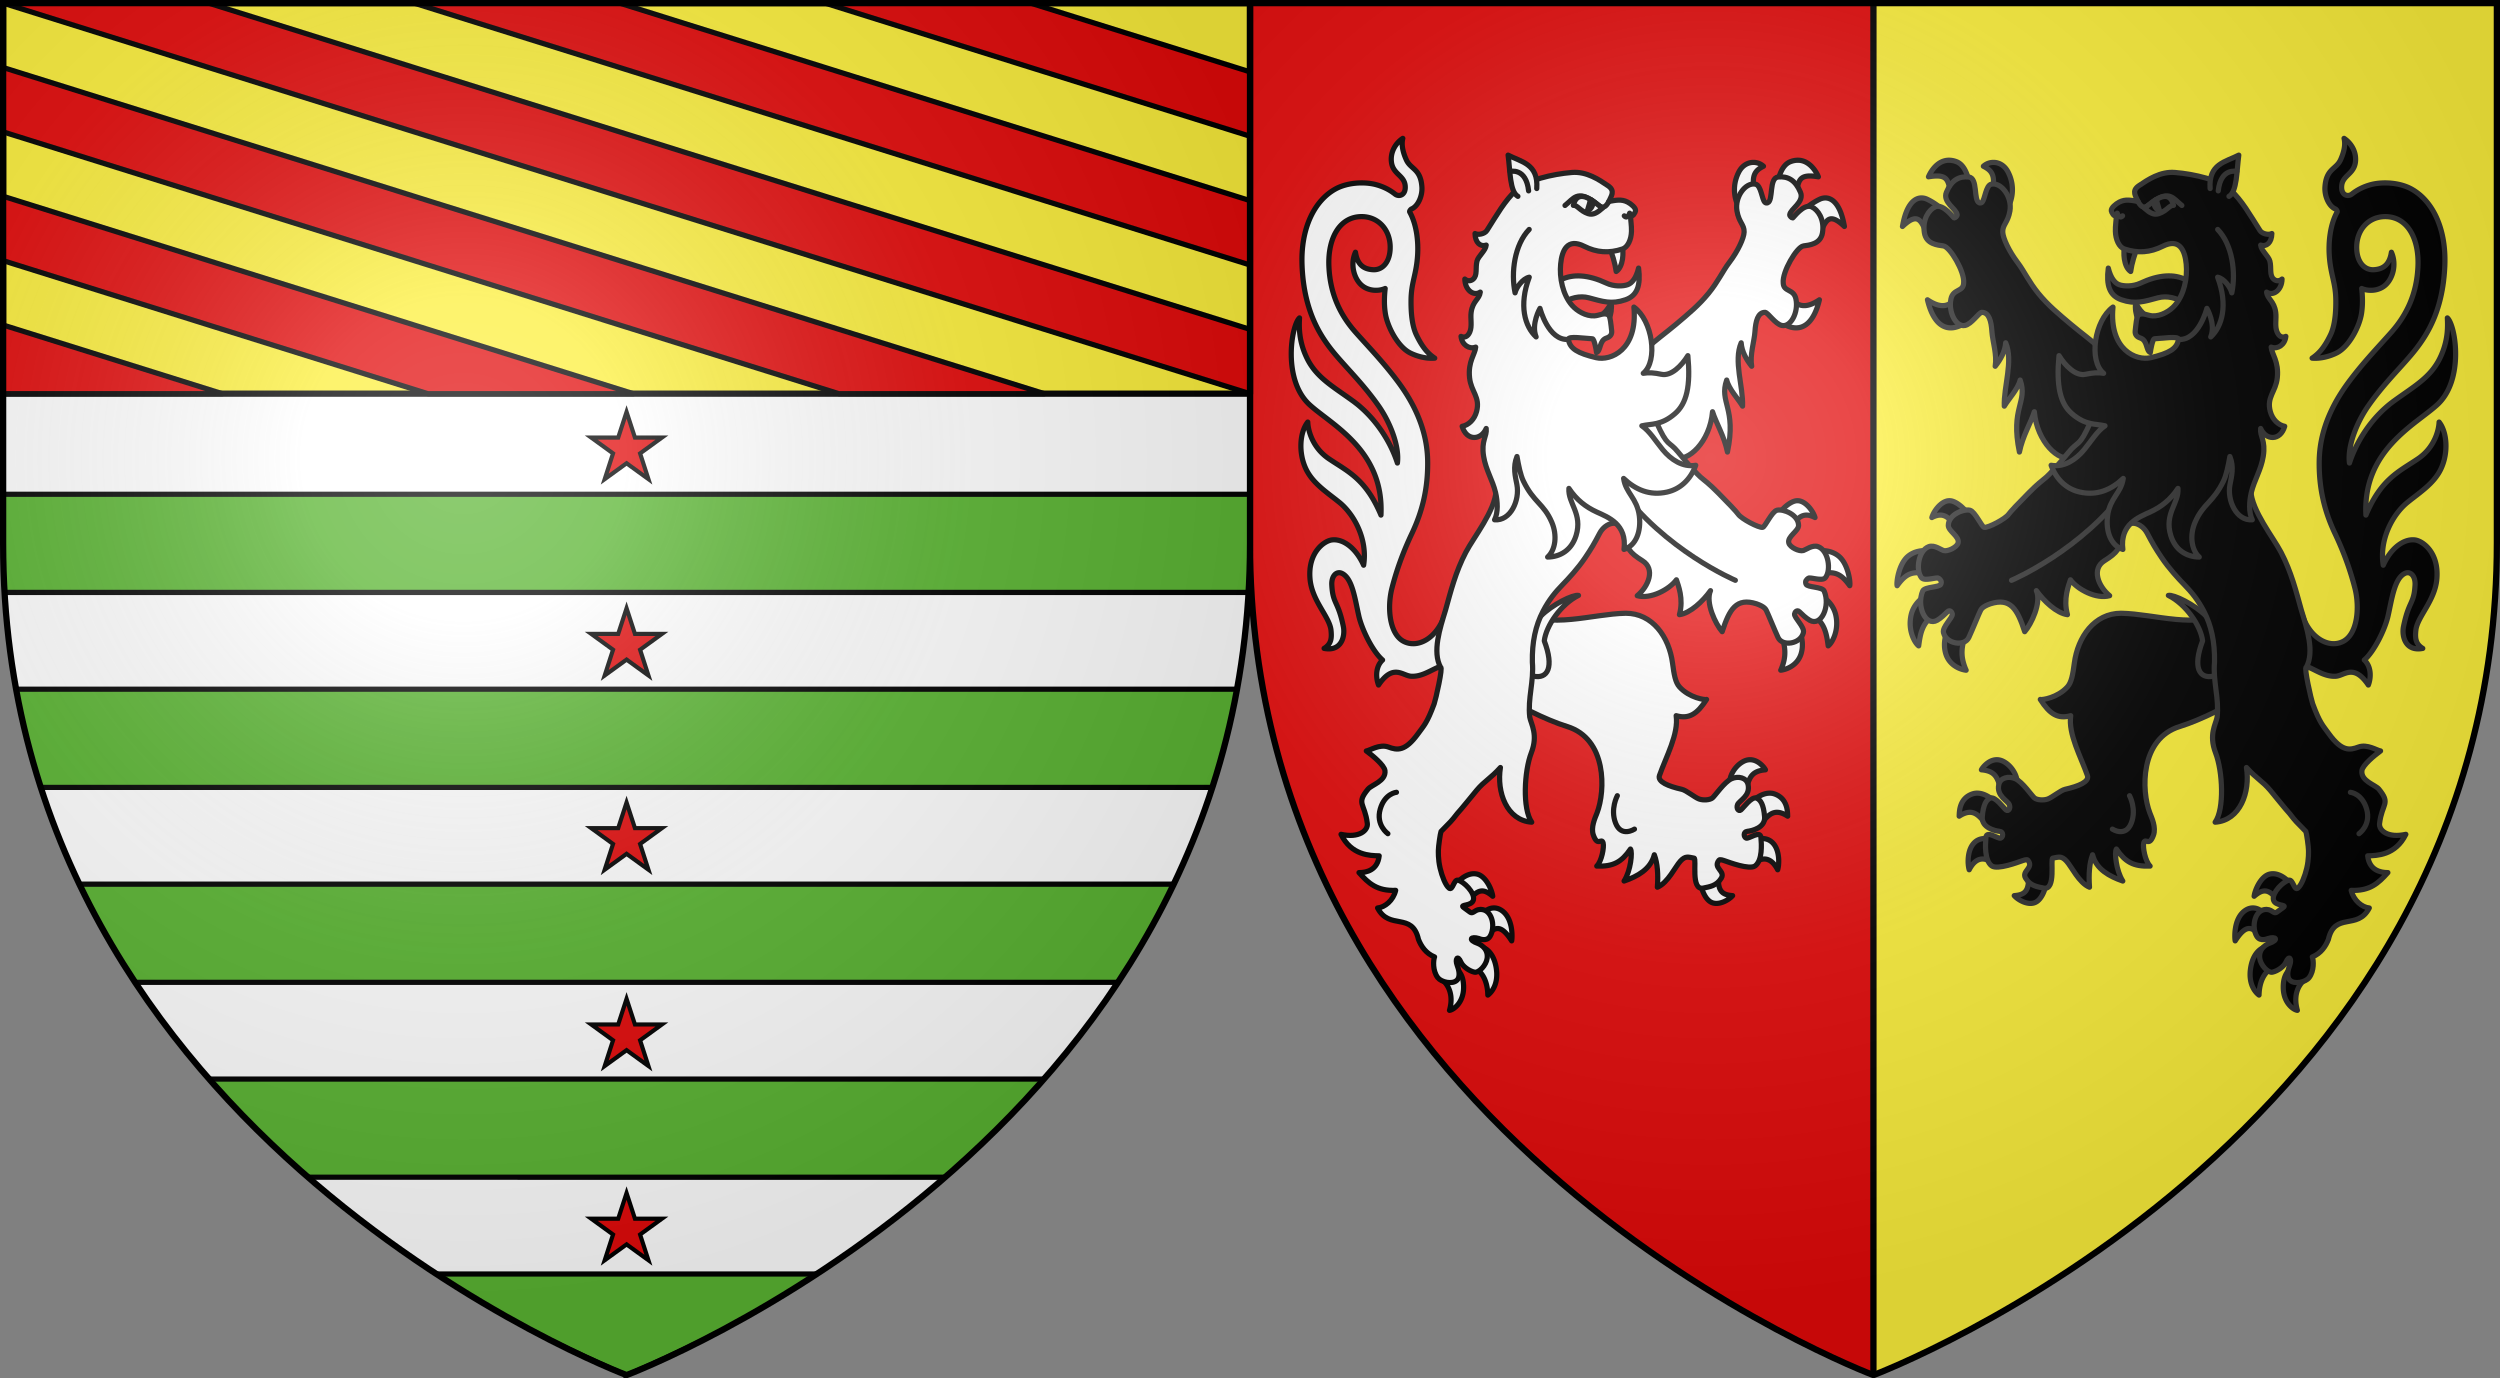
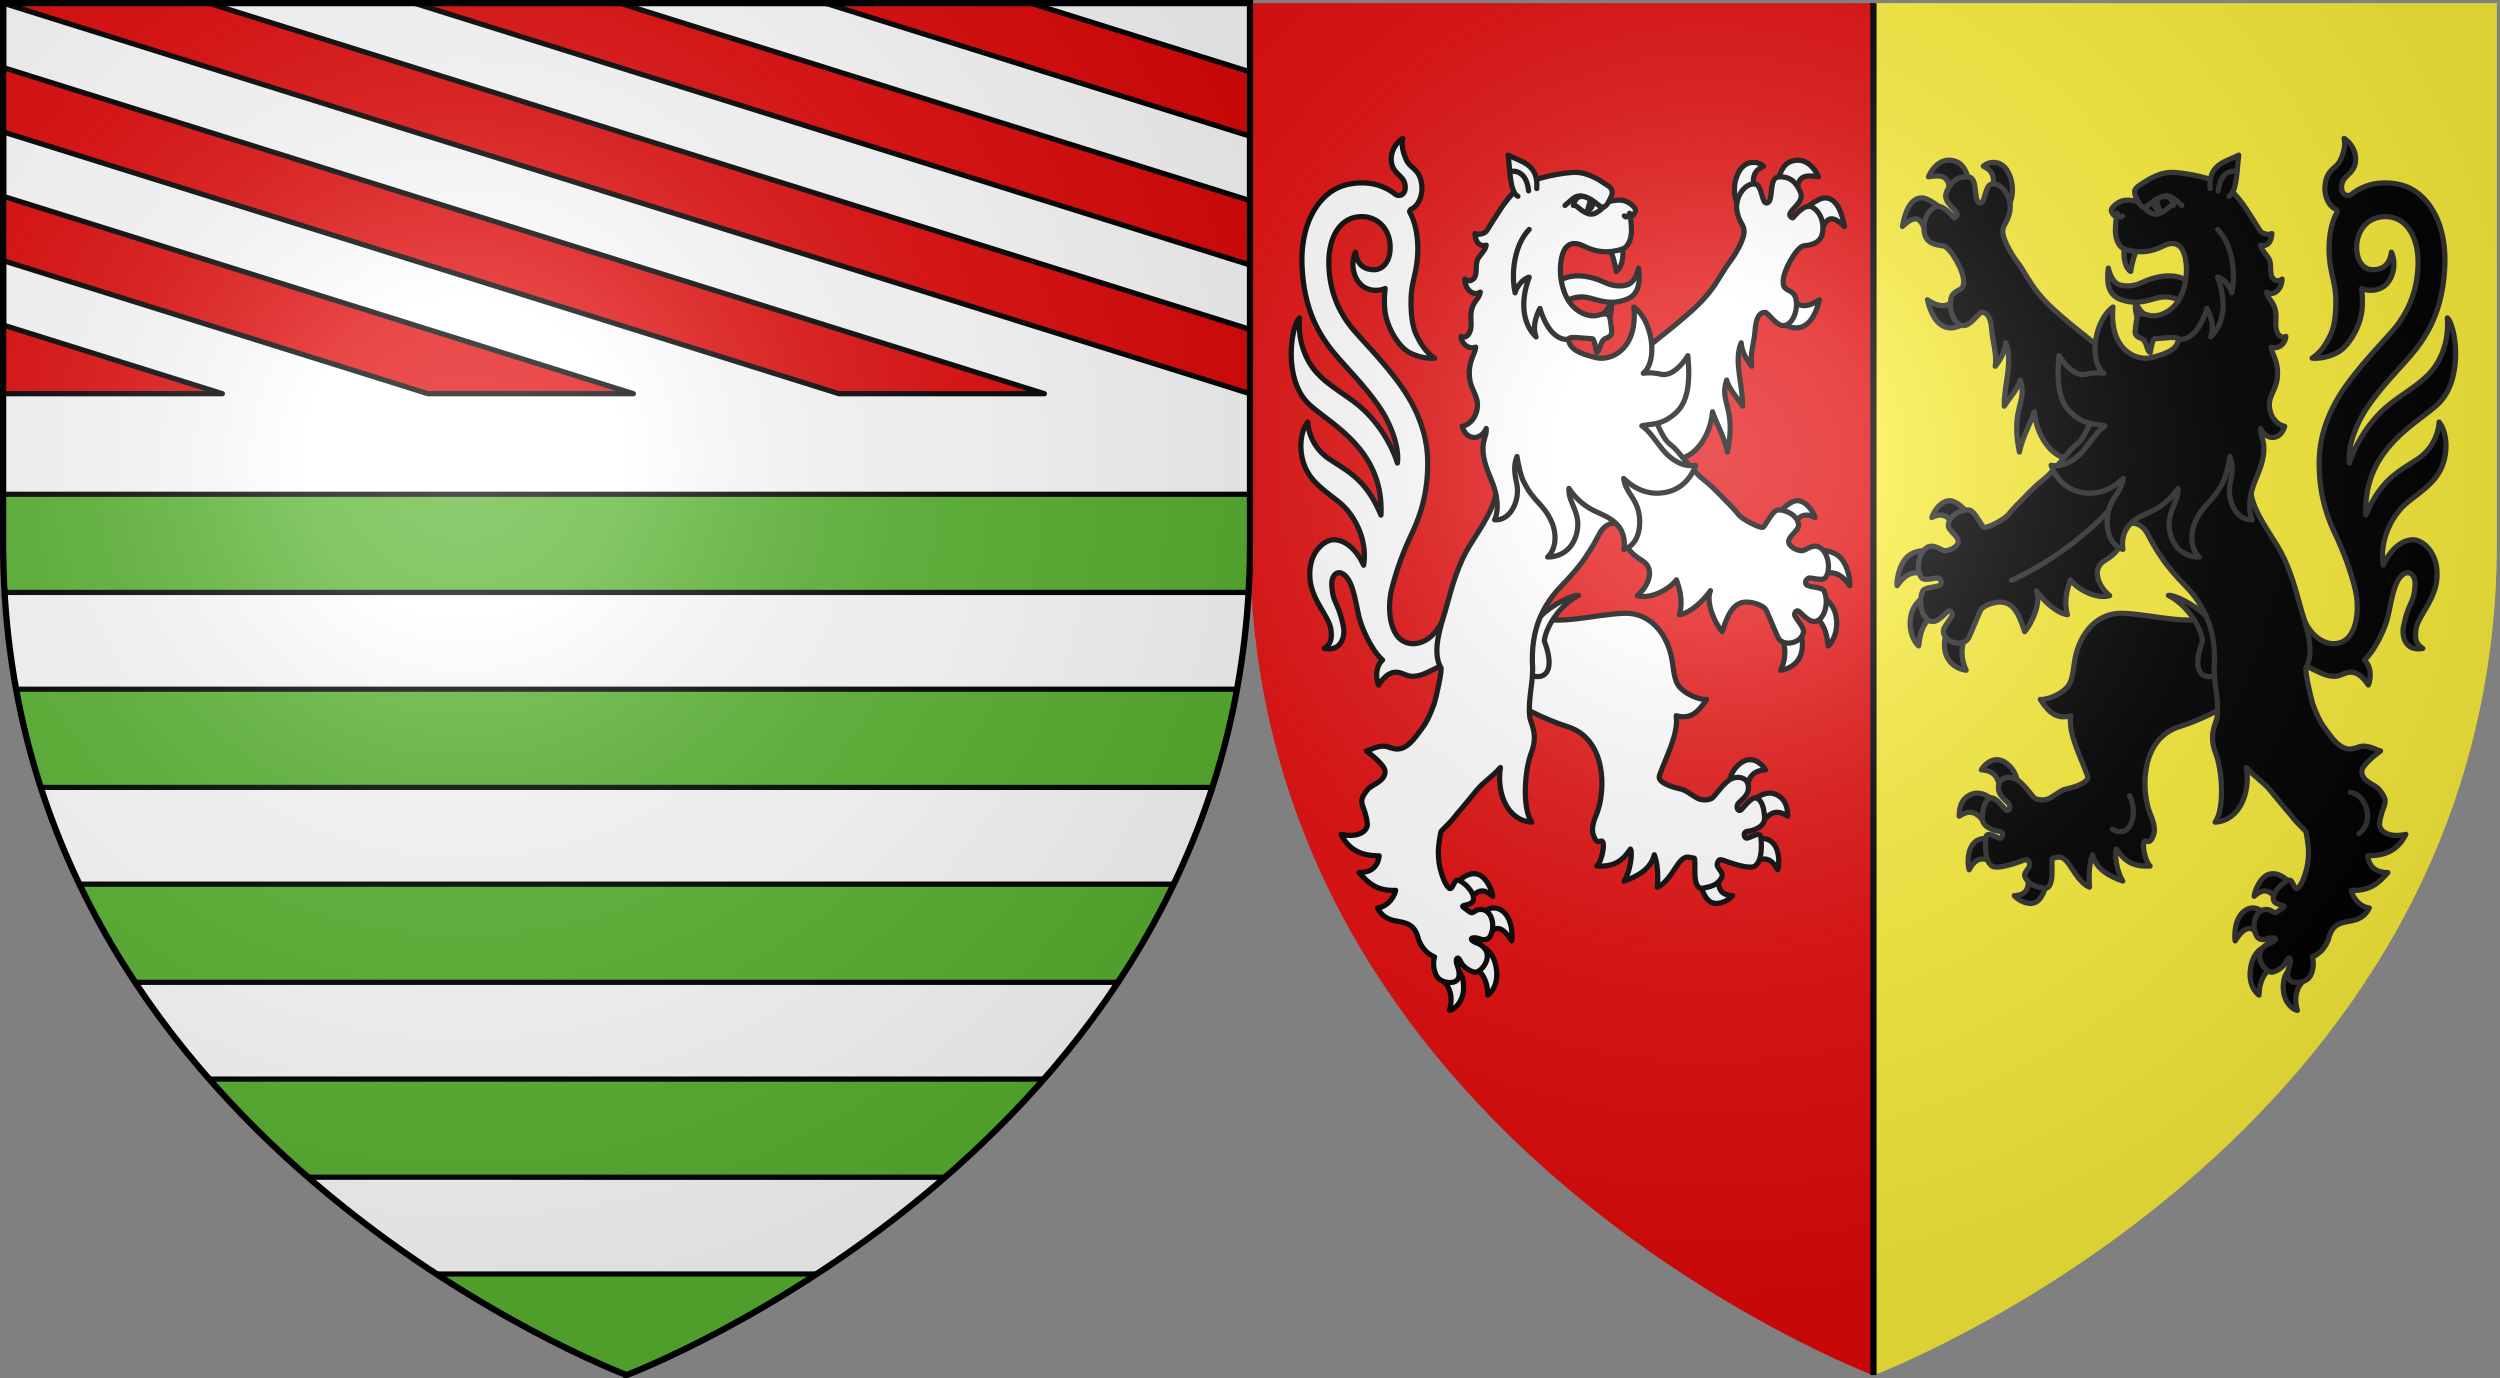
<svg xmlns="http://www.w3.org/2000/svg" xmlns:xlink="http://www.w3.org/1999/xlink" width="1197" height="660">
  <rect width="100%" height="100%" fill="#808080" stroke="none" />
  <clipPath id="e">
    <path d="M300 658.397S1.5 545.98 1.5 260.277V1.5h597v258.778c0 285.7-298.5 398.12-298.5 398.12" />
  </clipPath>
  <radialGradient id="f" cx="221.445" cy="226.331" r="300" gradientTransform="matrix(1.353 0 0 1.349 -77.63 -85.747)" gradientUnits="userSpaceOnUse">
    <stop offset="0" stop-color="#fff" stop-opacity=".314" />
    <stop offset=".19" stop-color="#fff" stop-opacity=".251" />
    <stop offset=".6" stop-color="#6b6b6b" stop-opacity=".125" />
    <stop offset="1" stop-opacity=".125" />
  </radialGradient>
  <path fill="#e20909" d="M598.5 1.5H897v657S598.5 546.291 598.5 260.043z" />
  <path fill="#fcef3c" d="M1195.5 1.5H897v657s298.5-112.209 298.5-398.457z" />
  <path fill="none" stroke="#000" stroke-width="3" d="M897 658.398V1.5" />
  <g stroke="#313131" stroke-linecap="round" stroke-linejoin="round" stroke-width="2.5">
    <g fill-rule="evenodd">
      <path d="M933.306 239.738c-3.905.047-7.502 5.07-8.336 8.062 4.218-2.215 7.106-1.184 9.554 2.205l6.256-5.816s-3.332-3.848-6.689-4.402a4.5 4.5 0 0 0-.785-.05m-11.744 23.892c-2.125.015-5.467.485-8.185 2.87-4.26 3.74-5.45 12.231-5.034 13.935 4.196-5.762 7.368-7.469 15.145-5.31l.18-11.355s-.832-.15-2.106-.14m1.966 20.731s-6.827 2.883-8.48 10.041c-1.765 7.636 1.917 13.651 3.614 14.835.753-5.343 1.643-12.998 9.577-15.107zm9.98 14.572c-1.215 3.113-3.436 7.783-2.075 13.371 1.658 6.808 8.126 8.43 9.95 8.596-3.149-7.103-2.146-12.058.395-18.93zm154.963 119.414a6.6 6.6 0 0 0-1.754.178c-4.349 1.061-7.134 7.845-7.437 10.595 4.204-3.568 7.026-3.837 11.517 2.294 1.433-2.227 3.568-5.289 5.715-8.385-.566-.936-3.995-4.57-8.04-4.682m-9.405 16.388c-1.283-.083-2.747.247-4.223 1.3-5.505 3.928-4.914 13.275-4.633 14.444 4.883-7.634 8.134-7.574 12.303-1.506l.836-12.042c-.487-.797-2.144-2.059-4.283-2.196m5.76 18.59s-5.523.885-7.133 9.613c-1.608 8.718 2.771 12.681 3.926 13.498.175-6.702 2.694-12.284 8.735-14.048zm12.335 10.067c-1.326 1.266-4.06 3.144-3.936 9.672.134 7.02 4.74 10.4 6.749 10.686-1.854-6.573-.05-11.443 3.203-14.42zm-141.119-99.648c-4.092.021-7.006 4.049-7.346 4.835 7.519.65 7.876 4.563 9.896 11.523 2.866-2.754 5.396-5.114 7.053-6.38.145-1.607-1.667-6.346-5.925-8.888-1.302-.777-2.532-1.096-3.678-1.09m-9.165 16.018a7 7 0 0 0-2.545.388c-6.278 2.211-6.187 8.531-6.276 10.634 6.951-4.468 9.506 0 13.532 4.415l3.381-11.556c-1.241-1.145-4.472-3.79-8.092-3.881m8.675 23.043s-5.501-2.991-9.522.04c-4.335 3.266-4.001 10.954-3.179 13.595 3.685-7.128 8.504-5.757 12.103-2.407zm15.428 14.788c1.132 9.343-1.672 10.838-6.556 11.238 1.657 2.01 7.208 5.358 10.883 2.793 4.037-2.818 5.066-11.183 4.664-11.396zM933.245 76.718c-5.782-.046-9.024 5.807-9.888 7.94 10.308-1.718 9.34 2.243 11.078 10.38l9.004-4.639c-.727-4.27-2.011-11.206-6.722-13-1.247-.474-2.401-.673-3.472-.681m21.654 1.046c-1.941-.115-3.858.558-5.252 1.834 3.99 2.032 6.166 4.365 3.987 13.099l7.498 6.955c1.96-2.978 4.089-9.865.396-17.158-1.58-3.121-4.132-4.582-6.629-4.73m-34.45 17.024c-3.448-.251-7.639 2.547-9.549 13.643 9.153-8.668 9.026-.023 13.414 5.9l6.33-13.466s-3.388-3.348-7.954-5.483a6.4 6.4 0 0 0-2.24-.594m17.824 44.851c-3.913 7.92-8.941 8.267-15.405 3.908 3.87 16.267 13.337 16.412 22.083 7.674zM1118.37 323.782c4.105-.23 8.541-6.236 15.59 4.204 1.466-3.909 1.319-8.95-1.934-11.975 4.787-4.107 9.927-14.714 11.37-21.079 1.882-8.293 3.072-17.988 8.05-20.387 2.64-1.273 5.113 1.236 4.885 5.527-.493 9.316-2.936 7.312-5.525 19.887-.972 4.722.947 12.13 9.21 10.495-3.497-2.134-3.682-4.952-3.305-8.676.656-6.467 9.168-14.04 10.059-24.662 1.047-12.495-6.676-18.118-10.508-18.6-5.132-.647-11.384 3.623-15.163 12.097-1.996-12.34 4.535-24.344 11.616-30.085 5.934-4.81 12.673-9.02 15.976-15.95 3.723-7.813 2.974-17.644-.846-22.487-.195 4.673-2.67 12.522-10.084 17.547-9 6.1-17.7 9.6-24.966 26.984-1.525-31.102 23.705-43.224 34.188-52.853 13.01-11.95 8.76-37.992 4.811-41.547.23 4.361.366 11.188-3.565 19.263-4.547 9.34-12.497 13.575-22.09 20.552-9.54 6.94-17.46 18.025-21.216 29.657-1.036-7.85 3.363-19.223 8.902-27.187 5.738-8.249 12.593-15.48 16.49-19.849 7.765-8.7 19.077-20.745 20.25-47.155.83-18.573-6.162-31.58-15.964-37.008-5.749-3.184-14.176-3.66-19.98-1.94-2.911.862-5.814 2.19-8.54 4.355-1.918 1.525-5.229.587-4.896-3.84.393-5.217 6.028-5.602 6.628-11.716.495-5.043-2.405-9.098-5.474-11.104.768 3.09-.065 6.674-1.676 10.25-2.098 4.66-6.852 4.163-7.47 12.98-.307 4.411 1.918 9.383 5.075 10.617.374.303 1.002.97.735 1.453-3.484 6.321-4.114 14.684-3.761 20.483.59 9.685 3.123 13.099 3.156 22.068.01 2.795.007 10.856-2.537 16.17-3.136 6.55-5.82 9.146-8.81 11.21 4.217.35 8.725-.944 11.88-2.562 5.831-2.992 10.78-12.515 11.765-18.83.655-4.204.507-8.134.09-11.963 2.854 1.277 7.826 1.459 11.303-1.587 3.571-3.127 5.549-9.883 2.922-15.775-.907 5.971-3.926 8.138-8.458 8.375-4.312.226-7.76-3.335-8.136-9.526-.554-9.125 5.315-15.773 13.382-15.9 10.687-.168 16.494 10.206 15.926 23.78-.568 13.607-5.666 23.622-12.873 31.72-6.192 6.958-12.708 13.717-19.152 22.173-5.026 6.594-14.926 20.574-15.258 39.11-.247 13.736 2.776 24.843 7.505 34.85 4.728 10.008 7.53 18.345 9.547 26.105 2.424 9.328 1.288 22.056-5.546 25.626-7.078 3.698-16.688-1.905-20.099-14.112-1.213 8.92-2.868 27.372 3.965 26.68 4.138 1.885 7.865 4.399 12.555 4.137" />
      <path d="M1015.627 293.623c-12.845-.006-20.807 11.33-22.453 23.98-.707 5.43-1.374 9.144-3.295 11.281-4.71 5.242-12.28 6.351-12.985 6.002 4.524 7.124 8.525 9.51 14.559 7.78-1.257 8.77 4.847 19.651 8 28.632 1.065 3.032-4.284 5.17-10.712 6.628-2.092.475-6.196 3.881-8.206 4.622-2.083.767-5.227.5-6.435-.487-1.248-1.02-5.751-7.73-9.172-9.216-3.184-1.383-7.17-.59-7.91 2.837-1.179 5.47 4.322 7.657 5.055 9.59.71 1.871-.51 3.368-1.541 2.583-1.224-.931-5.17-6.725-7.607-5.701-1.837.77-3.35 2.95-3.812 8.982-.392 5.114 5.938 6.676 8.332 6.918 1.948.197 1.694 2.747.52 3.231-1.263.522-6.783-3.85-7.097-.384-.314 3.465-.725 11.017 2.739 13.668 2.722 2.084 12.959-1.874 14.132-2.264 1.396-.465 2.759-1.007 3.213-.452 3.088 3.774-3.23 5.122-1.09 8.626 2.272 3.724 5.558 4.067 8.587 4.727 6.225 1.355 3.067-14.238 4.444-14.334 2.97-.545 4.134-1.146 6.528 1.41 2.395 2.554 5.993 10.454 11.034 12.514-.44-6.04-.077-11.473 1.466-15.532 1.752 6.932 8.064 10.368 14.475 12.576-3.209-4.957-4.085-13.95-3.058-15.323 4.214 6.205 8.176 8.464 16.136 8.163-2.37-2.326-3.581-9.114-3.058-11.024.803-2.929 2.54 2.172 4.674-3.78 1.346-3.751-.825-8.273-1.725-10.61-4.125-10.723-4.75-35.549 14.307-41.412 10.364-3.188 26.026-11.148 27.381-13.402 10.805-17.962.83-33.14-4.744-41.848-14.103 8.897-34.47 1.319-50.682 1.02M953.728 158.83c.3 4.54 2.521 11.096 1.567 16.53 2.475-3.093 4.747-7.002 5.028-11.219 3.741 8.703-1.025 20.845-.663 30.32 1.914-3.286 6.551-8.124 7.595-12.496 3.762 10.762-4.818 13.197-.36 34.473 1.55-7.682 5.488-14.035 7.144-19.302 1.27 14.622 11.898 24.278 17.887 21.855 13.732 23.67 30.268 14.454 29.47-11.293 0 0-12.981-37.957-16.338-41.232-3.645-3.556-8.282-6.766-13.57-11.228-5.97-5.036-10.868-9.08-15.497-14.74s-6.856-10.738-9.888-14.712c-4.268-5.596-7.103-11.81-7.193-14.694-.111-3.53 2.475-4.477 3.434-10.084 1.142-6.67-4.045-13.825-8.868-12.833-2.75.565-3.046 7.33-4.53 8.69-.35.322-.77.433-1.308.225-2.82-1.09-.499-11.925-5.056-12.354-4.556-.428-8.188 1.404-10.651 7.311-1.98 4.75 4.882 7.989 5.14 10.778.058.626-.936 1.532-1.418 1.517-.318-.01-5.223-7.001-9.06-5.31-2.992 1.318-6.235 5.952-5.212 12.38.884 5.558 6.45 5.954 9.123 6.332 3.17.448 10.255 12.405 9.683 17.792-.175 4.343-5.057 2.634-6.084 7.613-1.317 6.385 2.462 13.541 6.713 12.69 3.18-.635 6.596-6.109 8.043-6.288 3.506-.026 4.535 4.237 4.869 9.278" />
      <path d="M1038.215 285.085c8.369 4.156 15.469 14.403 16.387 21.768-4.823 12.707-1.641 18.389 5.251 16.868 5.625-1.236 5.635-7.173 4.153-14.023-1.322-6.11-3.333-10.239-7.616-14.61-5.592-5.707-15.772-10.562-18.175-10.003" />
      <path d="M1114.833 449.79c3.079-13.358 13.942-4.165 19.579-15.048-3.425-.293-7.514-3.572-8.66-8.437 8.934.354 12.968-3.347 17.56-8.502-3.597.028-8.906-1.158-9.66-8.025 4.302-.113 13.312-.162 18.263-10.297-8.735 1.927-12.986-1.908-12.583-5.224 1.19-9.803 5.524-9.276-.356-16.448-1.652-2.016-8.669-3.814-8.097-8.805.303-2.647 6.103-7.387 8.929-9.45-1.81-.264-6.396-3.416-10.584-1.87-4.188 1.547-7.92 2.235-14.174-6.375-2.876-3.976-4.293-5.026-7.74-14.35-.692-1.874-4.285-17.71-3.085-17.42 4.093-7.414.279-18.853-2.327-27.36-2.537-9.074-4.783-18.243-9.741-27.743-3.809-7.298-13.957-19.772-14.502-29.54-.713-12.662-.894-26.178-.301-32.764 1.622-18.045 2.194-21.474-10.736-27.283-7.643-3.434-34.193-12.445-46.761 5.934-6.421 9.39-13.334 8.76-18.92 21.301-5.585 12.54-5.71 8.55-10.548 14.534-4.838 5.983-9.218 10.627-10.603 11.814-2.771 2.374-3.747 2.848-8.41 7.53-4.662 4.682-8.826 9.058-9.603 10.207-1.554 2.297-9.875 6.616-11.73 6.336-1.143-.173-4.4-7.602-6.843-8.203-3.062-.753-10.273 2.102-10.358 7.245-.046 2.756 5.557 5.371 4.671 8.46-.603 2.103-5.017 4.184-6.975 3.589-1.12-.34-4.348-2.821-7-1.88-4.954 1.758-6.464 11.213-3.528 14.898 1.492 1.873 7.302-.425 8.174.245.989.76 1.622 1.359 1.092 2.837-.575 1.603-7.767 1.175-8.674 3.264-3.088 7.11 1.307 17.25 6.93 14.019 1.889-1.086 3.695-2.908 4.96-4.122 1.12-1.078 2.166.275 2.279 1.088.258 1.852-4.929 6.182-4.235 8.991 1.335 5.403 10.022 6.812 12.134 2.302 1.64-3.5 4.975-11.801 5.602-12.928.314-.564.801-1.826 4.688-3.2 9.697-3.085 12.935 2.496 16.458 13.336 3.156-3.526 8.137-13.938 5.59-19.64 3.604 5.04 9.668 10.78 14.88 11.501-2.1-7.643.605-14.079 1.439-16.696 3.33 4.564 12.323 9.427 18.76 7.61-5.537-4.584-8.697-12.862-2.497-16.726 6.201-3.863 7.781-6.09 9.205-13.35 1.423-7.258 8.554-4.985 11.26.142 2.705 5.126 3.79 7.021 6.93 11.691 3.378 5.025 7.92 9.969 10.892 13.008 3.357 3.434 6.481 7.195 9.302 12.625 3.614 6.955 5.316 14.825 5.128 24.395-.825 9.222 2.29 17.376 1.246 26.36-.627 3.411-4.12 8.35-.744 17.095s4.323 26.808-.204 33.202c11.925-.786 16.899-14.336 14.993-26.176 4.55 5.11 7.65 6.472 11.342 10.864 1.399 1.663 7.736 9.531 9.32 11.177 3.23 4.171 2.794 3.443 7.78 8.594.357.932 1.264 7.295 1.26 8.935 0 .474.197 4.266-.821 8.62-.901 3.85-2.57 8.162-4.281 9.559-1.762 1.437-2.255-4.263-4.282-3.804-2.682.608-8.142 5.922-7.413 9.342.708 3.327 6.963 2.072 4.66 3.756l-2.946 2.154c-1.81 1.324-2.405-1.908-6.236-1.127-4.708.959-5.971 8.642-3.399 12.802 1.693 2.738 5.312 1.01 5.312 1.01 4.02-1.228 5.4.681.328 2.421 0 0-4.895 1.812-4.284 6.942.417 3.5 4.082 7.196 6.077 6.75 2.648-.591 5.613-2.809 6.476-4.801 1.618-3.738 2.956-1.492 1.818 1.483-.647 1.69-1.761 5.3.06 7.13 2.219 2.229 7.545.956 9.206-1.169 2.544-3.254 2.178-8.456 1.555-9.944 4.218-1.721 6.458-5.191 7.703-8.391" />
    </g>
    <path fill="none" d="M963.12 277.844s34.139-14.43 55.841-44.835m106.419 146.34s5.541.515 7.74 7.946c2.294 7.749-3.634 11.876-3.634 11.876m-109.862-18.182s3.463 6.38.835 13.103c-2.741 7.01-9.036 2.895-9.036 2.895" />
    <g fill-rule="evenodd">
      <path d="M1058.415 151.388c-4.551-1.51-8.942-2.956-12.554-6.002-3.364-2.839-8.439-3.912-12.548-2.812-6.61 1.769-10.88 3.279-17.596.95-5.656-1.961-7.342-6.866-6.27-15.158 1.179 4.83 3.174 7.162 5.081 7.89 2.454.935 6.834.944 10.258-.664 17.728-8.321 29.326-1.31 33.63 15.796" />
      <path d="M1017.29 118.158c-.727 2.32-.606 9.541 2.881 11.835.553-4.1 2.06-8.848 3.18-11.27zm5.295 26.802c-.443 2.52.1 5.727.976 7.691l4.198-1.274c-2.14-1.551-4.042-3.848-5.174-6.417" />
      <path d="M1078.402 248.876c-1.762-3.487-1.491-8.75-.464-13.088 1.4-5.916 4.66-10.744 5.714-17.31 1.228-7.68-1.703-9.536-1.245-13.323 2.424 5.704 9.412 6.14 11.514-1.032-3.11-.581-5.918-3.31-6.92-7.16-1.804-6.93 2.647-9.326 3.366-16.04.85-7.919-2.7-11.37-2.927-14.723 2.978 1.202 6.595-1.007 7.027-5.148-1.582.775-3.203.236-4.2-2.067-1.197-2.761-.239-6.396-.64-9.398-.747-5.575-3.97-6.259-4.383-9.73 3.14 2.1 7.324-.921 7.4-6.25-1.164.999-2.673 1.132-3.927.1-2.256-1.858-1.053-5.421-1.894-8.686-.61-2.364-4.212-5.09-4.413-7.673 2.715.977 5.302-1.13 5.35-5.541-1.415.832-4.617.228-5.676-1.428-4.956-7.751-8.444-14.166-14.286-19.62-4.736-4.42-16.981-7.433-26.47-8.186-6.993-.555-12.933 3.44-17.223 6.348-3.74 2.533-1.406 5.098-.434 7.518-3.196-.52-5.927-1.245-8.95.31-1.744.896-4.019 2.852-3.835 4.15.107.749 1.348 3.186 2.409 2.294-.069 2.908-.506 4.56-.441 7.576.086 3.967 1.803 7.6 4.246 8.424 6.478 2.182 12.422 1.734 18.39-1.278 8.08-4.077 10.624 1.969 11.268 8.49.65 6.574-.986 14.72-5.46 19.815-2.323 2.645-6.584 5.255-10.728 5.011-2.326-.137-4.571-1.668-6.61-.486-1.04.603-1.309 5.125-1.622 7.601-.244 1.933.88 2.994 2.432 3.493 3.6 1.156 2.666 6.123 4.814 6.914.143-1.299 1.097-6.517 1.98-6.55 3.554-.136 11.72-1.472 11.467.303-.636 4.465-4.498 6.653-13.275 8.753-6.81 1.628-19.983-3.613-18.067-24.233-8.904 6.423-11.729 25.758-4.489 31.71-2.604-.47-5.486-.21-8.64.474-4.689 1.015-9.683-4.014-12.706-8.924-1.394 14.68.603 22.988 6.211 27.805 6.666 5.724 11.298 4.714 15.819 5.792-3.803 2.556-6.538 7.249-10.019 11.464-3.91 4.736-9.57 8.524-15.785 7.428 2.6 7.084 7.611 11.435 13.716 12.817 8.237 1.868 15.096-1.087 20.816-6.516-.98 6.978-6.432 9.422-7.51 17.856-.962 7.537 1.597 14.326 7.324 16.137-1.546-12.09 7.636-15.415 13.06-17.913 5.133-2.364 9.607-5.71 13.321-11.309.529 7.145-6.686 12.076-3.428 22.587 2.19 7.068 7.652 10.217 13.614 10.283-3.799-3.443-4.659-10.465-1.98-16.687 3.847-8.935 8.589-9.355 13.614-19.735 1.333-2.754 2.28-7.333 3.041-11.714 2.043 5.001.793 9.51.034 13.479-1.428 7.457 3.032 17.488 10.7 16.816" />
      <path d="M1058.204 90.269c-.858-11.85 7.427-12.73 13.727-15.993-1.033 7.552-.78 17.457-4.699 19.735" />
    </g>
    <path fill="none" d="M1070.968 82.098s-7.661-2.04-8.867 9.29m-48.373 10.684s.972 3.037 2.563 1.285m7.38-6.918c2.638 4.978 4.617 1.951 6.892.32 8.283-5.937 9.978-1.65 14.11 1.614m-1.642 64.133c9.636.807 13.631-14.855 13.631-14.855s4.36 7.53 1.84 13.669c5.409-5.024 8.38-15.062 3.305-28.587 3.145.635 6.262 4.988 6.778 7.486 2.046-9.752.255-23.086-6.75-30.353" />
    <path d="M1026.72 99.64c2.572 2.258 4.502 3.479 6.937 2.642 3.927-1.349 5.208-4.228 7.02-3.949-1.508-6.564-6.388-4.306-10.114-1.574-1.666 1.221-2.736 2.208-3.843 2.882" />
    <path fill-rule="evenodd" d="M1032.727 95.692c-.326.258.525 2.924 1.246 5.167-.652-.046-2.554-1.282-2.72-3.868.456-1.668 1.474-1.299 1.474-1.299" />
  </g>
  <g stroke="#000" stroke-linecap="round" stroke-linejoin="round" stroke-width="2.5">
    <g fill="#fff" fill-rule="evenodd">
      <path d="M860.694 239.738c3.905.047 7.502 5.07 8.336 8.062-4.218-2.215-7.106-1.184-9.553 2.205l-6.257-5.816s3.332-3.848 6.689-4.402a4.5 4.5 0 0 1 .785-.05m11.744 23.892c2.125.015 5.467.485 8.185 2.87 4.26 3.74 5.45 12.231 5.034 13.935-4.196-5.762-7.368-7.469-15.145-5.31l-.18-11.355s.832-.15 2.106-.14m-1.966 20.731s6.827 2.883 8.48 10.041c1.765 7.636-1.917 13.651-3.614 14.835-.753-5.343-1.643-12.998-9.577-15.107zm-9.98 14.572c1.215 3.113 3.436 7.783 2.075 13.371-1.658 6.808-8.126 8.43-9.95 8.596 3.149-7.103 2.146-12.058-.395-18.93zM705.528 418.347a6.6 6.6 0 0 1 1.754.178c4.349 1.061 7.134 7.845 7.437 10.595-4.204-3.568-7.026-3.837-11.517 2.294-1.433-2.227-3.568-5.289-5.715-8.385.566-.936 3.995-4.57 8.041-4.682m9.405 16.388c1.283-.083 2.747.247 4.223 1.3 5.505 3.928 4.914 13.275 4.633 14.444-4.883-7.634-8.134-7.574-12.303-1.506l-.836-12.042c.487-.797 2.144-2.059 4.283-2.196m-5.76 18.59s5.523.885 7.133 9.613c1.608 8.718-2.771 12.681-3.926 13.498-.175-6.702-2.694-12.284-8.735-14.048zm-12.335 10.067c1.326 1.266 4.06 3.144 3.936 9.672-.134 7.02-4.74 10.4-6.749 10.686 1.854-6.573.05-11.443-3.203-14.42zm141.119-99.648c4.092.021 7.006 4.049 7.346 4.835-7.519.65-7.875 4.563-9.896 11.523-2.866-2.754-5.396-5.114-7.053-6.38-.145-1.607 1.667-6.346 5.925-8.888 1.302-.777 2.532-1.096 3.678-1.09m9.165 16.018a7 7 0 0 1 2.545.388c6.278 2.211 6.187 8.531 6.276 10.634-6.951-4.468-9.506 0-13.532 4.415l-3.381-11.556c1.241-1.145 4.472-3.79 8.092-3.881m-8.675 23.043s5.501-2.991 9.522.04c4.335 3.266 4.001 10.954 3.179 13.595-3.685-7.128-8.504-5.757-12.103-2.407zm-15.428 14.788c-1.132 9.343 1.672 10.838 6.556 11.238-1.657 2.01-7.208 5.358-10.882 2.793-4.038-2.818-5.067-11.183-4.665-11.396zm37.735-340.875c5.782-.046 9.024 5.807 9.888 7.94-10.308-1.718-9.34 2.243-11.078 10.38l-9.004-4.639c.727-4.27 2.011-11.206 6.722-13 1.247-.474 2.401-.673 3.472-.681M839.1 77.764c1.941-.115 3.858.558 5.252 1.834-3.99 2.032-6.166 4.365-3.987 13.099l-7.498 6.955c-1.96-2.978-4.089-9.865-.396-17.158 1.58-3.121 4.132-4.582 6.629-4.73m34.45 17.024c3.448-.251 7.639 2.547 9.55 13.643-9.154-8.668-9.027-.023-13.415 5.9l-6.33-13.466s3.388-3.348 7.954-5.483a6.4 6.4 0 0 1 2.24-.594m-17.824 44.851c3.913 7.92 8.941 8.267 15.405 3.908-3.87 16.267-13.337 16.412-22.083 7.674zM675.63 323.782c-4.105-.23-8.541-6.236-15.59 4.204-1.466-3.909-1.319-8.95 1.934-11.975-4.787-4.107-9.926-14.714-11.37-21.079-1.882-8.293-3.072-17.988-8.05-20.387-2.64-1.273-5.113 1.236-4.885 5.527.493 9.316 2.936 7.312 5.525 19.887.972 4.722-.947 12.13-9.21 10.495 3.497-2.134 3.682-4.952 3.305-8.676-.656-6.467-9.168-14.04-10.059-24.662-1.047-12.495 6.676-18.118 10.508-18.6 5.132-.647 11.384 3.623 15.163 12.097 1.996-12.34-4.535-24.344-11.616-30.085-5.934-4.81-12.673-9.02-15.976-15.95-3.723-7.813-2.974-17.644.846-22.487.195 4.673 2.67 12.522 10.084 17.547 9 6.1 17.7 9.6 24.966 26.984 1.525-31.102-23.705-43.224-34.188-52.853-13.01-11.95-8.76-37.992-4.811-41.547-.229 4.361-.366 11.188 3.565 19.263 4.547 9.34 12.497 13.575 22.09 20.552 9.54 6.94 17.46 18.025 21.216 29.657 1.036-7.85-3.362-19.223-8.902-27.187-5.738-8.249-12.593-15.48-16.49-19.849-7.765-8.7-19.077-20.745-20.25-47.155-.83-18.573 6.162-31.58 15.964-37.008 5.749-3.184 14.176-3.66 19.98-1.94 2.911.862 5.814 2.19 8.54 4.355 1.918 1.525 5.229.587 4.896-3.84-.393-5.217-6.028-5.602-6.628-11.716-.495-5.043 2.405-9.098 5.474-11.104-.768 3.09.065 6.674 1.676 10.25 2.098 4.66 6.852 4.163 7.47 12.98.307 4.411-1.918 9.383-5.075 10.617-.374.303-1.002.97-.735 1.453 3.484 6.321 4.114 14.684 3.761 20.483-.59 9.685-3.123 13.099-3.156 22.068-.01 2.795-.007 10.856 2.537 16.17 3.136 6.55 5.82 9.146 8.81 11.21-4.217.35-8.725-.944-11.88-2.562-5.831-2.992-10.78-12.515-11.765-18.83-.655-4.204-.507-8.134-.09-11.963-2.854 1.277-7.825 1.459-11.303-1.587-3.571-3.127-5.549-9.883-2.922-15.775.907 5.971 3.926 8.138 8.458 8.375 4.312.226 7.76-3.335 8.136-9.526.555-9.125-5.314-15.773-13.382-15.9-10.687-.168-16.494 10.206-15.926 23.78.568 13.607 5.666 23.622 12.873 31.72 6.192 6.958 12.708 13.717 19.152 22.173 5.026 6.594 14.926 20.574 15.258 39.11.247 13.736-2.776 24.843-7.505 34.85-4.728 10.008-7.53 18.345-9.547 26.105-2.424 9.328-1.288 22.056 5.546 25.626 7.078 3.698 16.688-1.905 20.099-14.112 1.213 8.92 2.868 27.372-3.965 26.68-4.138 1.885-7.865 4.399-12.555 4.137" />
      <path d="M778.373 293.623c12.845-.006 20.807 11.33 22.453 23.98.707 5.43 1.375 9.144 3.295 11.281 4.71 5.242 12.28 6.351 12.985 6.002-4.524 7.124-8.525 9.51-14.559 7.78 1.257 8.77-4.847 19.651-8 28.632-1.065 3.033 4.284 5.17 10.712 6.628 2.092.475 6.196 3.881 8.206 4.622 2.083.767 5.227.5 6.435-.487 1.248-1.02 5.751-7.73 9.172-9.216 3.184-1.383 7.17-.59 7.91 2.837 1.179 5.47-4.322 7.657-5.055 9.59-.71 1.871.51 3.368 1.541 2.583 1.224-.931 5.17-6.725 7.607-5.701 1.837.77 3.35 2.95 3.812 8.982.392 5.114-5.938 6.676-8.331 6.918-1.95.197-1.695 2.747-.521 3.231 1.263.522 6.783-3.85 7.097-.384.314 3.465.725 11.017-2.738 13.668-2.723 2.084-12.96-1.874-14.132-2.264-1.397-.465-2.76-1.007-3.214-.452-3.087 3.774 3.23 5.122 1.09 8.626-2.272 3.724-5.558 4.067-8.587 4.727-6.225 1.355-3.067-14.238-4.444-14.334-2.97-.545-4.134-1.146-6.528 1.41-2.395 2.554-5.992 10.454-11.034 12.514.44-6.04.077-11.473-1.466-15.532-1.752 6.932-8.064 10.368-14.475 12.576 3.209-4.957 4.085-13.95 3.058-15.323-4.214 6.205-8.176 8.464-16.136 8.163 2.37-2.326 3.581-9.114 3.058-11.024-.803-2.929-2.54 2.172-4.674-3.78-1.346-3.751.825-8.273 1.725-10.61 4.125-10.723 4.75-35.549-14.307-41.412-10.364-3.188-26.026-11.148-27.381-13.402-10.805-17.962-.83-33.14 4.744-41.848 14.104 8.897 34.47 1.319 50.682 1.02M840.272 158.83c-.3 4.54-2.521 11.096-1.567 16.53-2.475-3.093-4.747-7.002-5.028-11.219-3.741 8.703 1.025 20.845.663 30.32-1.914-3.286-6.551-8.124-7.595-12.496-3.762 10.762 4.818 13.197.36 34.473-1.55-7.682-5.488-14.035-7.144-19.302-1.27 14.622-11.898 24.278-17.887 21.855-13.732 23.67-30.268 14.454-29.47-11.293 0 0 12.981-37.957 16.338-41.232 3.645-3.556 8.282-6.766 13.57-11.228 5.97-5.036 10.868-9.08 15.497-14.74s6.856-10.738 9.888-14.712c4.268-5.596 7.103-11.81 7.193-14.694.111-3.53-2.475-4.477-3.434-10.084-1.142-6.67 4.045-13.825 8.868-12.833 2.75.565 3.046 7.33 4.53 8.69.35.322.77.433 1.308.225 2.82-1.09.499-11.925 5.056-12.354 4.556-.428 8.188 1.404 10.651 7.311 1.98 4.75-4.882 7.989-5.14 10.778-.058.626.936 1.532 1.418 1.517.318-.01 5.223-7.001 9.06-5.31 2.992 1.318 6.235 5.952 5.212 12.38-.884 5.558-6.45 5.954-9.123 6.332-3.17.448-10.255 12.405-9.683 17.792.175 4.343 5.057 2.634 6.084 7.613 1.317 6.385-2.462 13.541-6.713 12.69-3.18-.635-6.596-6.109-8.043-6.288-3.506-.026-4.535 4.237-4.869 9.278" />
      <path d="M755.785 285.085c-8.369 4.156-15.469 14.403-16.387 21.768 4.823 12.707 1.641 18.389-5.251 16.868-5.625-1.236-5.635-7.173-4.153-14.023 1.322-6.11 3.333-10.239 7.616-14.61 5.592-5.707 15.772-10.562 18.175-10.003" />
      <path d="M679.167 449.79c-3.079-13.358-13.942-4.165-19.579-15.048 3.425-.293 7.514-3.572 8.66-8.437-8.934.354-12.968-3.347-17.56-8.502 3.597.028 8.906-1.158 9.66-8.025-4.302-.113-13.312-.162-18.263-10.297 8.735 1.927 12.986-1.908 12.583-5.224-1.19-9.803-5.524-9.276.356-16.448 1.652-2.016 8.669-3.814 8.097-8.805-.303-2.647-6.103-7.387-8.929-9.45 1.81-.264 6.396-3.416 10.584-1.87 4.188 1.547 7.92 2.235 14.175-6.375 2.875-3.976 4.292-5.026 7.738-14.35.693-1.874 4.286-17.71 3.086-17.42-4.093-7.414-.279-18.853 2.327-27.36 2.537-9.074 4.783-18.243 9.741-27.743 3.809-7.298 13.957-19.772 14.502-29.54.713-12.662.894-26.178.301-32.764-1.622-18.045-2.194-21.474 10.736-27.283 7.643-3.434 34.193-12.445 46.761 5.934 6.422 9.39 13.334 8.76 18.92 21.301 5.585 12.54 5.71 8.55 10.548 14.534 4.838 5.983 9.218 10.627 10.603 11.814 2.771 2.374 3.747 2.848 8.41 7.53 4.662 4.682 8.826 9.058 9.603 10.207 1.554 2.297 9.875 6.616 11.73 6.336 1.144-.173 4.4-7.602 6.843-8.203 3.062-.753 10.273 2.102 10.358 7.245.046 2.756-5.557 5.371-4.671 8.46.603 2.103 5.017 4.184 6.975 3.589 1.12-.34 4.348-2.821 7-1.88 4.954 1.758 6.464 11.213 3.528 14.898-1.492 1.873-7.302-.425-8.174.245-.989.76-1.622 1.359-1.092 2.837.575 1.603 7.767 1.175 8.674 3.264 3.088 7.11-1.307 17.25-6.93 14.019-1.889-1.086-3.695-2.908-4.959-4.122-1.122-1.078-2.166.275-2.28 1.088-.258 1.852 4.929 6.182 4.235 8.991-1.335 5.403-10.022 6.812-12.134 2.302-1.64-3.5-4.975-11.801-5.602-12.928-.314-.564-.801-1.826-4.688-3.2-9.697-3.085-12.935 2.496-16.458 13.336-3.156-3.526-8.137-13.938-5.59-19.64-3.604 5.04-9.668 10.78-14.88 11.501 2.1-7.643-.605-14.079-1.438-16.696-3.33 4.564-12.323 9.427-18.762 7.61 5.538-4.584 8.698-12.862 2.498-16.726s-7.781-6.09-9.205-13.35c-1.423-7.258-8.554-4.985-11.26.142-2.705 5.126-3.79 7.021-6.93 11.691-3.377 5.025-7.92 9.969-10.892 13.008-3.357 3.434-6.481 7.195-9.302 12.625-3.614 6.955-5.316 14.825-5.128 24.395.825 9.222-2.29 17.376-1.245 26.36.626 3.411 4.119 8.35.743 17.095s-4.322 26.808.204 33.202c-11.925-.786-16.899-14.336-14.993-26.176-4.55 5.11-7.65 6.472-11.342 10.864-1.399 1.663-7.736 9.531-9.32 11.177-3.23 4.171-2.794 3.443-7.78 8.594-.357.932-1.264 7.295-1.26 8.935 0 .474-.197 4.266.821 8.62.901 3.85 2.57 8.162 4.281 9.559 1.762 1.437 2.255-4.263 4.282-3.804 2.682.608 8.142 5.922 7.413 9.342-.708 3.327-6.963 2.072-4.66 3.756l2.946 2.154c1.81 1.324 2.405-1.908 6.236-1.127 4.708.959 5.971 8.642 3.399 12.802-1.692 2.738-5.312 1.01-5.312 1.01-4.02-1.228-5.4.681-.328 2.421 0 0 4.895 1.812 4.284 6.942-.417 3.5-4.082 7.196-6.077 6.75-2.648-.591-5.613-2.809-6.476-4.801-1.618-3.738-2.956-1.492-1.818 1.483.647 1.69 1.761 5.3-.06 7.13-2.219 2.229-7.545.956-9.206-1.169-2.544-3.254-2.178-8.456-1.555-9.944-4.218-1.721-6.458-5.191-7.703-8.391" />
    </g>
-     <path fill="none" d="M830.88 277.844s-34.139-14.43-55.841-44.835M668.62 379.35s-5.541.515-7.74 7.946c-2.294 7.749 3.634 11.876 3.634 11.876m109.862-18.182s-3.463 6.38-.835 13.103c2.741 7.01 9.036 2.895 9.036 2.895" />
    <g fill="#fff" fill-rule="evenodd">
      <path d="M735.585 151.388c4.551-1.51 8.942-2.956 12.554-6.002 3.365-2.839 8.439-3.912 12.548-2.812 6.61 1.769 10.88 3.279 17.596.95 5.656-1.961 7.342-6.866 6.27-15.158-1.179 4.83-3.174 7.162-5.081 7.89-2.454.935-6.834.944-10.258-.664-17.728-8.321-29.326-1.31-33.63 15.796" />
      <path d="M776.71 118.158c.727 2.32.606 9.541-2.881 11.835-.553-4.1-2.06-8.848-3.18-11.27zm-5.295 26.802c.443 2.52-.1 5.727-.976 7.691l-4.198-1.274c2.14-1.551 4.042-3.848 5.174-6.417" />
      <path d="M715.598 248.876c1.762-3.487 1.491-8.75.464-13.088-1.4-5.916-4.66-10.744-5.714-17.31-1.228-7.68 1.703-9.536 1.245-13.323-2.424 5.704-9.411 6.14-11.514-1.032 3.11-.581 5.918-3.31 6.92-7.16 1.804-6.93-2.647-9.326-3.366-16.04-.85-7.919 2.7-11.37 2.927-14.723-2.978 1.202-6.595-1.007-7.027-5.148 1.582.775 3.203.236 4.2-2.067 1.197-2.761.239-6.396.64-9.398.747-5.575 3.97-6.259 4.383-9.73-3.14 2.1-7.324-.921-7.4-6.25 1.164.999 2.673 1.132 3.927.1 2.256-1.858 1.053-5.421 1.894-8.686.61-2.364 4.212-5.09 4.413-7.673-2.715.977-5.302-1.13-5.35-5.541 1.415.832 4.617.228 5.676-1.428 4.956-7.751 8.444-14.166 14.286-19.62 4.736-4.42 16.981-7.433 26.47-8.186 6.993-.555 12.933 3.44 17.223 6.348 3.74 2.533 1.406 5.098.434 7.518 3.196-.52 5.927-1.245 8.95.31 1.744.896 4.019 2.852 3.835 4.15-.107.749-1.348 3.186-2.409 2.294.069 2.908.507 4.56.441 7.576-.086 3.967-1.803 7.6-4.246 8.424-6.478 2.182-12.422 1.734-18.39-1.278-8.08-4.077-10.624 1.969-11.268 8.49-.65 6.574.986 14.72 5.46 19.815 2.323 2.645 6.584 5.255 10.728 5.011 2.326-.137 4.571-1.668 6.61-.486 1.04.603 1.309 5.125 1.622 7.601.244 1.933-.88 2.994-2.432 3.493-3.6 1.156-2.666 6.123-4.814 6.914-.143-1.299-1.097-6.517-1.98-6.55-3.554-.136-11.72-1.472-11.467.303.636 4.465 4.498 6.653 13.275 8.753 6.81 1.628 19.983-3.613 18.067-24.233 8.904 6.423 11.729 25.758 4.489 31.71 2.605-.47 5.486-.21 8.64.474 4.689 1.015 9.683-4.014 12.706-8.924 1.394 14.68-.603 22.988-6.211 27.805-6.666 5.724-11.298 4.714-15.819 5.792 3.803 2.556 6.538 7.249 10.019 11.464 3.91 4.736 9.57 8.524 15.785 7.428-2.6 7.084-7.611 11.435-13.716 12.817-8.237 1.868-15.096-1.087-20.816-6.516.98 6.978 6.432 9.422 7.51 17.856.962 7.537-1.597 14.326-7.324 16.137 1.546-12.09-7.636-15.415-13.06-17.913-5.133-2.364-9.607-5.71-13.321-11.309-.529 7.145 6.686 12.076 3.428 22.587-2.19 7.068-7.652 10.217-13.614 10.283 3.799-3.443 4.659-10.465 1.98-16.687-3.847-8.935-8.589-9.355-13.614-19.735-1.333-2.754-2.28-7.333-3.041-11.714-2.043 5.001-.793 9.51-.034 13.479 1.428 7.457-3.032 17.488-10.7 16.816" />
      <path d="M735.796 90.269c.858-11.85-7.427-12.73-13.727-15.993 1.033 7.552.78 17.457 4.699 19.735" />
    </g>
    <path fill="none" d="M723.032 82.098s7.661-2.04 8.867 9.29m48.373 10.684s-.972 3.037-2.563 1.285m-7.38-6.918c-2.638 4.978-4.617 1.951-6.892.32-8.283-5.937-9.978-1.65-14.11 1.614m1.642 64.133c-9.636.807-13.631-14.855-13.631-14.855s-4.36 7.53-1.84 13.669c-5.409-5.024-8.38-15.062-3.305-28.587-3.145.635-6.262 4.988-6.778 7.486-2.046-9.752-.255-23.086 6.75-30.353" />
    <g fill="#fff">
      <path d="M767.28 99.64c-2.572 2.258-4.502 3.479-6.937 2.642-3.927-1.349-5.208-4.228-7.02-3.949 1.508-6.564 6.388-4.306 10.114-1.574 1.666 1.221 2.736 2.208 3.843 2.882" />
      <path fill-rule="evenodd" d="M761.273 95.692c.326.258-.525 2.924-1.246 5.167.652-.046 2.554-1.282 2.72-3.868-.456-1.668-1.474-1.299-1.474-1.299" />
    </g>
  </g>
  <use xlink:href="#a" width="100%" height="100%" transform="translate(597)" />
-   <path fill="none" stroke="#000" stroke-width="3" d="M598.5 1.5h597v258.503c0 286.203-298.5 398.395-298.5 398.395S598.5 546.206 598.5 260.003z" />
  <path fill="#fff" fill-rule="evenodd" d="M300 658.5s298.5-112.32 298.5-397.772V1.5H1.5v259.228C1.5 546.18 300 658.5 300 658.5" />
-   <path id="b" fill="#e20909" stroke="#000" stroke-width="2" d="m300 197.228 4.003 12.285h12.916l-10.442 7.576 3.98 12.303L300 221.814l-10.456 7.578 3.98-12.303-10.443-7.576h12.916z" />
  <use xlink:href="#b" width="100%" height="100%" transform="translate(0 94)" />
  <use xlink:href="#b" width="100%" height="100%" transform="translate(0 187)" />
  <use xlink:href="#b" width="100%" height="100%" transform="translate(0 281)" />
  <use xlink:href="#b" width="100%" height="100%" transform="translate(0 374)" />
  <path d="M-6.112 236.656v24.063c0 7.778.23 15.415.673 22.937h610.878c.443-7.522.673-15.159.673-22.937v-24.063zM.2 330a360 360 0 0 0 12.05 47H587.75a360 360 0 0 0 12.05-47zm30.99 93.344c8.153 16.63 17.366 32.292 27.335 47h482.948c9.97-14.708 19.182-30.37 27.336-47zm63.676 93.312c15.622 17.392 32.053 33.014 48.552 47H456.58c16.5-13.986 32.93-29.608 48.552-47zM206.423 610C249.379 637.39 300 658.5 300 658.5s50.62-21.11 93.577-48.5z" style="fill:#5ab532;fill-rule:evenodd;stroke:#000;stroke-width:2.5;stroke-linecap:round;stroke-linejoin:round;clip-path:url(#e)" />
-   <path d="M1.5 1.5v187h597V1.5z" style="fill:#fcef3c;fill-rule:evenodd;stroke:#000;stroke-width:3;stroke-linecap:round;stroke-linejoin:round" />
+   <path d="M1.5 1.5v187V1.5z" style="fill:#fcef3c;fill-rule:evenodd;stroke:#000;stroke-width:3;stroke-linecap:round;stroke-linejoin:round" />
  <path fill="#e20909" stroke="#000" stroke-linecap="round" stroke-linejoin="round" stroke-width="2.5" d="m1.5 1.5 596.938 187h.062v-30.805L99.895 1.5zm196.79 0L598.5 126.873V96.05L296.686 1.5zm196.786 0L598.5 65.225V34.4L493.473 1.5zM1.5 32.324v30.822L401.652 188.5h98.395zm0 61.645v30.824L204.865 188.5h98.395zm0 61.648V188.5h104.97z" />
  <path id="a" fill="url(#f)" fill-rule="evenodd" d="M300 658.5s298.5-112.32 298.5-397.772V1.5H1.5v259.228C1.5 546.18 300 658.5 300 658.5" />
  <path fill="none" stroke="#000" stroke-width="3" d="M300 658.397S1.5 545.98 1.5 260.277V1.5h597v258.778c0 285.7-298.5 398.12-298.5 398.12z" />
</svg>